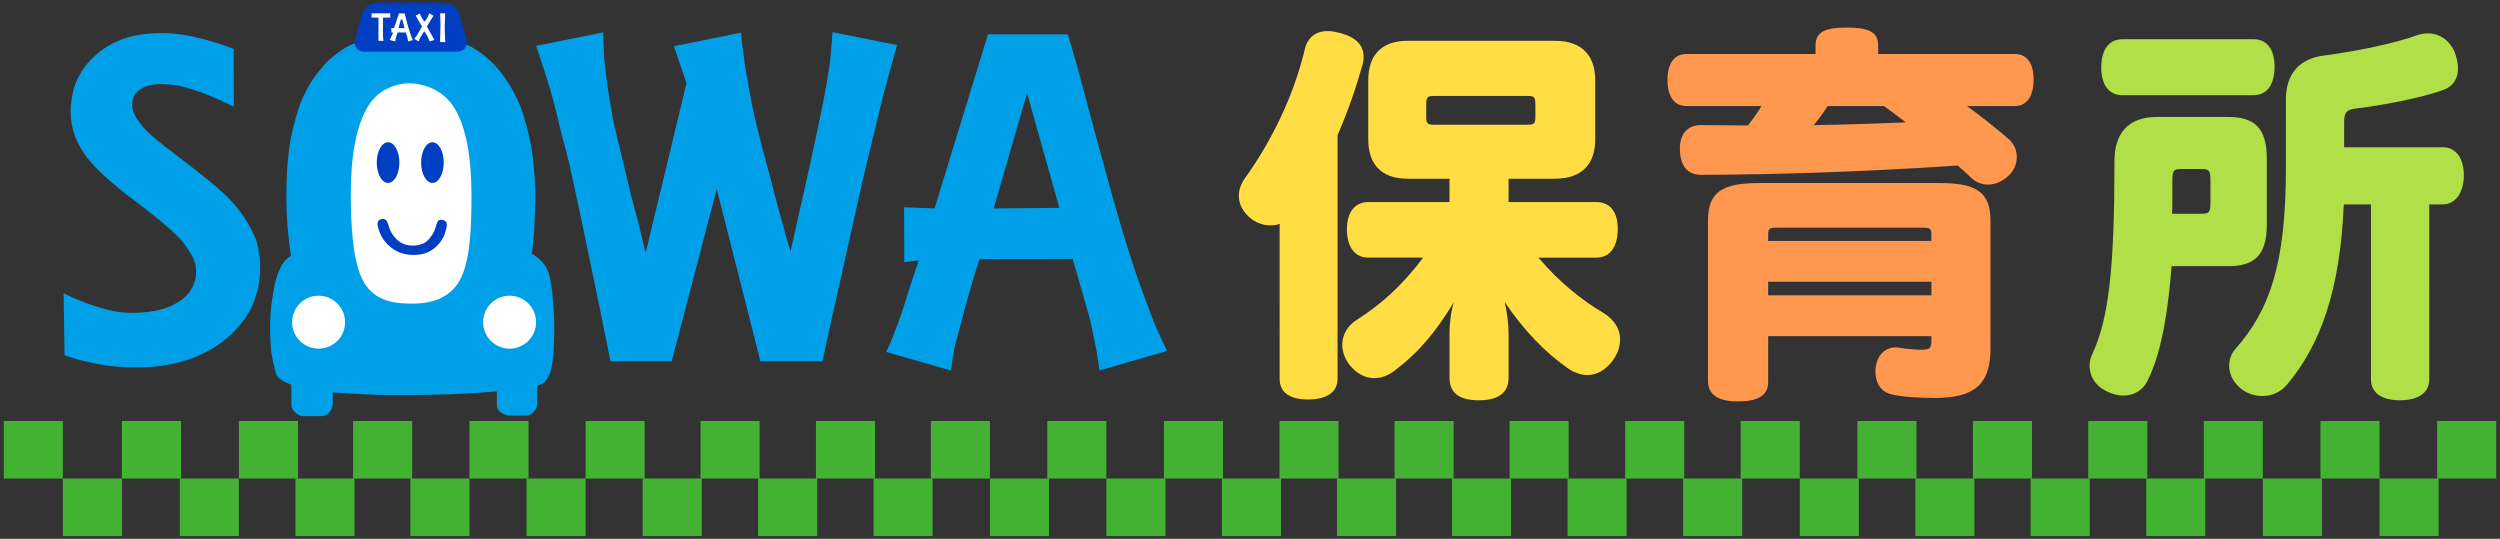
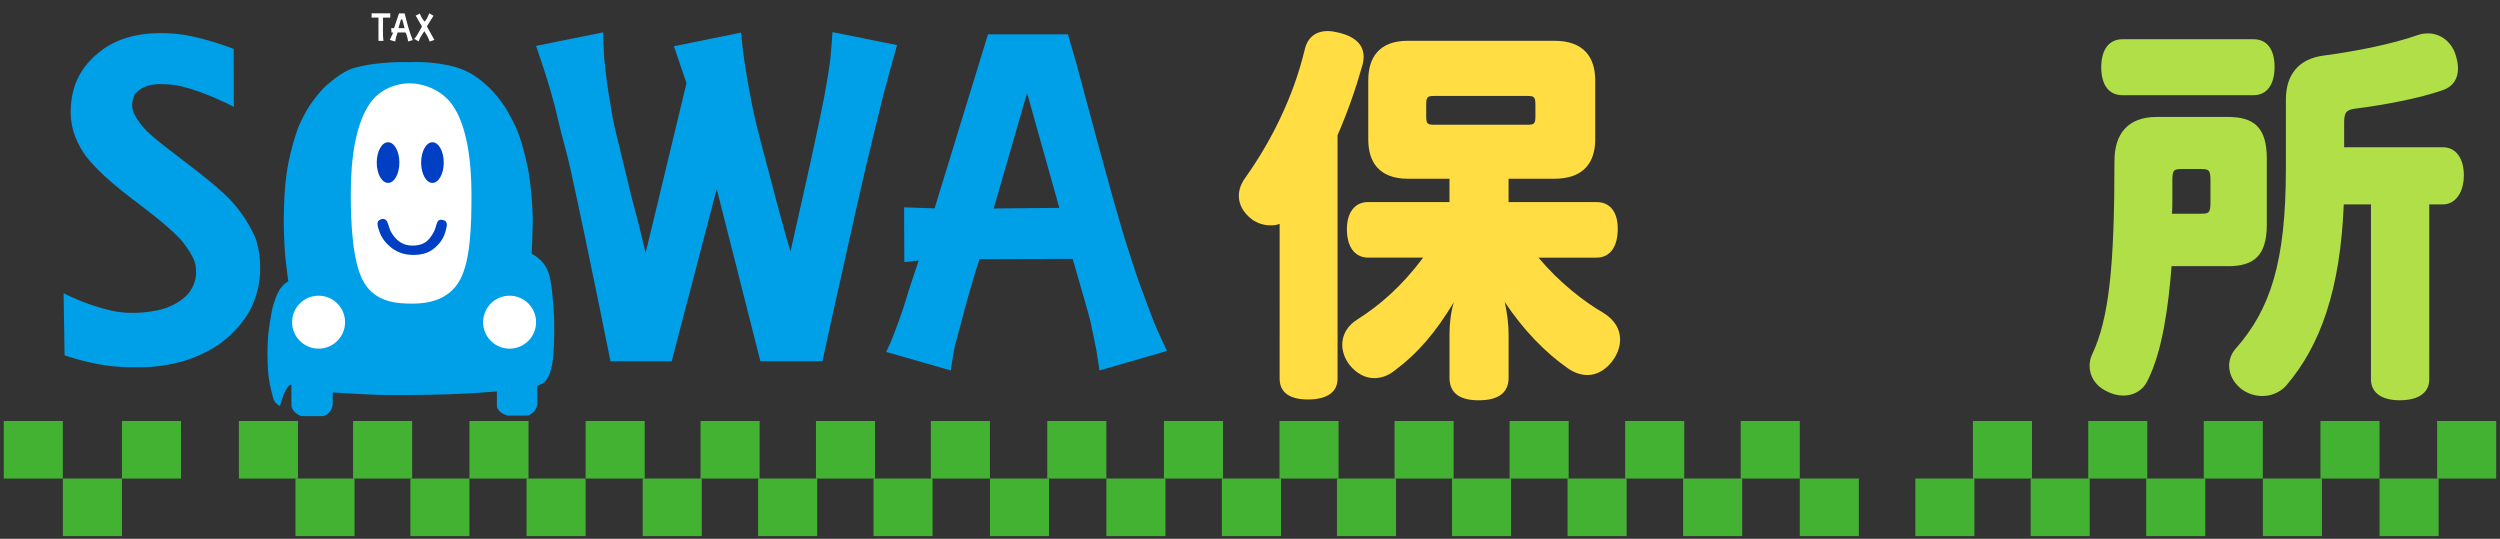
<svg xmlns="http://www.w3.org/2000/svg" version="1.1" id="_x39_28x200" x="0px" y="0px" viewBox="0 0 928 200" style="enable-background:new 0 0 928 200;" xml:space="preserve">
  <rect x="0" y="0" width="928" height="200" fill="#333333" stroke="none" />
  <style type="text/css">
	.st0{fill:#00A0E9;}
	.st1{fill:#FFFFFF;}
	.st2{fill:#003EC3;}
	.st3{fill:#43B232;}
	.st4{fill:#FFDD43;}
	.st5{fill:#FF974E;}
	.st6{fill:#B1DF47;}
</style>
  <g>
    <path class="st0" d="M23.61,108.84l0.36,23.04c0,0,6.75,2.5,15.58,3.8c5.12,0.75,11.66,0.77,16.12,0.54   c3.09-0.16,10.14-1.11,15.68-3.28c4.9-1.92,8.9-4.07,12.56-7.15c4.67-3.94,8.49-8.86,10.35-13.83c2.33-6.2,2.36-10.75,2.31-13.87   s-0.95-7.95-1.91-10.1c-0.23-0.51-2.75-6.42-7.74-12.22c-4.84-5.62-14.36-12.7-22.14-18.67c-5.09-3.91-10.21-7.7-12.9-11.46   c-1.08-1.51-1.67-2.53-2.15-3.58c-1.07-2.38-0.7-4.3-0.07-6.27c0.41-1.27,2.76-3.38,5.73-4.12c3.65-0.92,9.24-0.26,12,0.39   c9.1,2.15,19.4,7.6,19.4,7.6l-0.05-21.5c0,0-12.97-5.16-23-5.73c-4.62-0.26-16.16-0.79-25.4,5.8c-9.53,6.8-11.54,14.8-12.04,21.1   s1.15,12.22,5.09,17.91c1.57,2.27,6.11,7.88,17.94,16.79c6.23,4.69,15.33,11.7,18.71,16.06c2.46,3.18,4.39,6.52,4.59,8.67   c0.18,1.97,0.69,5.29-2.15,9.46c-1.78,2.62-5.52,4.94-9.03,6.16c-3.65,1.27-12.18,2.72-20.14,0.93   C31.91,113.21,23.61,108.84,23.61,108.84z" />
    <path class="st0" d="M223.89,12.01l-24.9,5.02c0,0,3.19,9.34,3.89,11.79c0.17,0.59,2.37,7.14,4.51,16.61   c1.12,4.97,2.94,10.84,4.3,17.04c6.78,30.82,14.92,71.64,14.92,71.64h22.71l16.73-63.96l16.21,63.96h23.03   c0,0,3.82-17.71,4.51-20.62c0.22-0.94,4.85-21.55,5.57-24.97c0.28-1.31,5.12-22.84,5.73-25.31c0.33-1.35,5.89-24.47,6.72-27.68   c0.82-3.22,5.16-18.79,5.16-18.79l-23.97-4.81c0,0-0.41,6.21-0.75,9.63c-0.09,0.92-0.82,6.54-2.38,14.74   c-1.51,7.93-5.31,25.26-5.89,27.84c-0.59,2.58-6.54,29.16-6.54,29.16s-1.91-6.11-2.73-9.42c-0.23-0.91-1.86-6.52-3.98-14.81   c-2.25-8.82-5.79-20.89-7.7-30.72c-1.33-6.81-2.37-12.98-3.01-17.7c-0.7-5.14-0.94-8.54-0.94-8.54l-24.94,5.05   c0,0,1.86,5.45,2.4,7.03c0.54,1.58,2.28,6.68,2.28,6.68l-15.17,63.01c0,0-2.29-9.29-2.91-11.99c-0.16-0.69-2.81-10.28-3.15-12.15   c-0.1-0.57-2.77-11.32-3.23-13.36c-0.15-0.68-2.41-9.71-2.88-12.25c-0.17-0.91-2-11.77-2.22-13.78c-0.1-0.93-0.89-7.08-1.04-9.15   S223.89,12.01,223.89,12.01z" />
    <path class="st0" d="M428.44,119.83c-0.32-0.77-6.09-16.07-6.74-18.25c-0.16-0.53-3.87-11.78-4.49-13.95   c-0.16-0.57-3.4-11.55-3.96-13.59c-0.22-0.78-5.2-18.91-5.71-20.77c-0.34-1.23-7.48-27.89-8.07-30.03   c-0.59-2.14-3.06-10.49-3.06-10.49h-29.67c0,0-1.34,4.37-1.86,6.05c-0.23,0.75-7.18,23.4-7.77,25.33   c-0.38,1.23-6.58,21.45-7.29,23.76c-0.71,2.32-2.91,9.47-2.91,9.47l-11.3-0.41l0.07,20.33l5.37-0.6c0,0-3.4,10.07-3.89,11.68   c-0.33,1.07-0.96,3.29-1.91,6.16c-0.98,2.97-2.1,5.94-2.46,6.93c-0.31,0.83-1.46,3.96-1.98,5.18c-0.52,1.22-1.86,4.01-1.86,4.01   l24,6.88c0,0,0.21-1.57,0.51-3.51c0.32-2.1,0.75-4.62,1.11-6.02c0.29-1.14,2.75-10.22,3.51-13.23c0.44-1.73,2.78-9.81,3.34-11.68   c0.57-1.87,2.15-6.88,2.15-6.88l34.59-0.1c0,0,1.73,5.69,2.08,7.14c0.16,0.66,3.94,13.42,4.54,16.07c0.23,1.02,1.84,8.71,2.2,10.7   s1.15,7.5,1.15,7.5l25.06-7.24C433.19,130.29,429.82,123.12,428.44,119.83z M368.85,77.38l12.4-42.85l11.98,42.63L368.85,77.38z" />
-     <path class="st0" d="M108.15,142.79c0,0,0.03,6,0.03,7.76c0,1.76,2.51,3.92,4.12,3.92c1.61,0,4.96,0,7.31,0   c1.35,0,3.9-1.68,3.9-4.81c0-2.03,0-3.98,0-3.98s12.41,0.79,17.03,0.9c1.43,0.03,6.09,0.08,12,0.04c4.23-0.03,9.15-0.1,13.71-0.25   c3.79-0.12,8.72-0.38,10.43-0.5c1.7-0.13,7.76-0.57,7.76-0.57s0,2.86,0,5.2c0,2.34,3.24,3.78,4.51,3.78s3.48,0,6.13,0   c2.65,0,4.33-2.67,4.33-4.37c0-1.43,0-6.7,0-6.7s1.49-0.49,2.38-1.11c0.89-0.63,1.93-2.49,2.3-3.46c0.13-0.34,0.63-2.02,0.91-3.69   c0.37-2.19,0.51-4.59,0.59-6.41c0.06-1.41,0.17-4,0.16-6.05c-0.01-2.63-0.04-3.62-0.07-4.91c-0.04-1.29-0.47-6.4-0.59-7.77   c-0.21-2.54-0.67-5.79-1.17-7.61c-0.56-2.03-1.56-3.85-2.88-5.23c-1.68-1.75-3.67-2.81-3.67-2.81s0.88-5.91,0.97-9.42   c0.02-0.79,0.3-6.63,0.39-11.09c0.11-5.62-0.79-15.82-1.86-20.91c-1.27-6-3.05-12.58-5.34-16.86c-1.01-1.89-2.13-4.12-3.39-5.98   c-1.86-2.77-4.03-5.28-5.64-6.83c-3.62-3.46-7.37-6.06-11.97-7.45c-8.6-2.59-17.78-1.96-17.78-1.96s-10.95-0.5-20.29,2.14   c-2.15,0.61-5.19,2.04-10.07,6.25c-2.1,1.82-4.8,5.21-6.59,7.88c-1.58,2.36-3.79,7.03-4.26,8.31c-1.07,2.91-2.61,8.3-3.4,12.24   c-1.14,5.65-1.61,11.38-1.74,16.99c-0.06,2.65-0.15,5.72-0.07,8.17c0.14,4.16,0.3,7.89,0.62,10.95c0.54,5.09,1.04,8.39,1.04,8.39   s-1.14,0.58-2.29,1.84c-0.85,0.92-1.89,2.96-2.41,4.44c-0.38,1.08-1.12,2.98-1.53,5.38c-0.35,2.04-0.81,4.75-1.03,6.56   c-0.36,2.99-0.36,4.75-0.43,5.92c-0.06,1.1-0.05,3.34,0,5.33c0.05,1.98,0.15,4.17,0.43,6.31c0.25,1.85,0.48,2.89,0.85,4.45   c0.44,1.85,0.88,3.66,1.13,4.06c0.43,0.69,0.97,1.32,2.17,2.05C106.27,142.16,108.15,142.79,108.15,142.79z" />
+     <path class="st0" d="M108.15,142.79c0,0,0.03,6,0.03,7.76c0,1.76,2.51,3.92,4.12,3.92c1.61,0,4.96,0,7.31,0   c1.35,0,3.9-1.68,3.9-4.81c0-2.03,0-3.98,0-3.98s12.41,0.79,17.03,0.9c1.43,0.03,6.09,0.08,12,0.04c4.23-0.03,9.15-0.1,13.71-0.25   c3.79-0.12,8.72-0.38,10.43-0.5c1.7-0.13,7.76-0.57,7.76-0.57s0,2.86,0,5.2c0,2.34,3.24,3.78,4.51,3.78s3.48,0,6.13,0   c2.65,0,4.33-2.67,4.33-4.37c0-1.43,0-6.7,0-6.7s1.49-0.49,2.38-1.11c0.89-0.63,1.93-2.49,2.3-3.46c0.13-0.34,0.63-2.02,0.91-3.69   c0.37-2.19,0.51-4.59,0.59-6.41c0.06-1.41,0.17-4,0.16-6.05c-0.01-2.63-0.04-3.62-0.07-4.91c-0.04-1.29-0.47-6.4-0.59-7.77   c-0.21-2.54-0.67-5.79-1.17-7.61c-0.56-2.03-1.56-3.85-2.88-5.23c-1.68-1.75-3.67-2.81-3.67-2.81c0.02-0.79,0.3-6.63,0.39-11.09c0.11-5.62-0.79-15.82-1.86-20.91c-1.27-6-3.05-12.58-5.34-16.86c-1.01-1.89-2.13-4.12-3.39-5.98   c-1.86-2.77-4.03-5.28-5.64-6.83c-3.62-3.46-7.37-6.06-11.97-7.45c-8.6-2.59-17.78-1.96-17.78-1.96s-10.95-0.5-20.29,2.14   c-2.15,0.61-5.19,2.04-10.07,6.25c-2.1,1.82-4.8,5.21-6.59,7.88c-1.58,2.36-3.79,7.03-4.26,8.31c-1.07,2.91-2.61,8.3-3.4,12.24   c-1.14,5.65-1.61,11.38-1.74,16.99c-0.06,2.65-0.15,5.72-0.07,8.17c0.14,4.16,0.3,7.89,0.62,10.95c0.54,5.09,1.04,8.39,1.04,8.39   s-1.14,0.58-2.29,1.84c-0.85,0.92-1.89,2.96-2.41,4.44c-0.38,1.08-1.12,2.98-1.53,5.38c-0.35,2.04-0.81,4.75-1.03,6.56   c-0.36,2.99-0.36,4.75-0.43,5.92c-0.06,1.1-0.05,3.34,0,5.33c0.05,1.98,0.15,4.17,0.43,6.31c0.25,1.85,0.48,2.89,0.85,4.45   c0.44,1.85,0.88,3.66,1.13,4.06c0.43,0.69,0.97,1.32,2.17,2.05C106.27,142.16,108.15,142.79,108.15,142.79z" />
    <circle class="st1" cx="118.26" cy="119.59" r="9.83" />
    <circle class="st1" cx="189.16" cy="119.59" r="9.83" />
    <path class="st1" d="M175.01,72.2c0,11.2-0.3,24.35-4.25,31.67c-3.97,7.35-11.6,8.84-17.53,8.84c-6.08,0-14.04-0.5-18.34-8.26   c-4.08-7.36-4.68-21.7-4.68-32.63c0-13.45,1.93-26.26,7.31-33.73c3.6-5,9.63-7.17,14.38-7.17c5.24,0,12.2,2.35,16.29,8.41   C173.33,46.96,175.01,59.69,175.01,72.2z" />
    <ellipse class="st2" cx="144.05" cy="60.35" rx="4.2" ry="7.55" />
    <ellipse class="st2" cx="160.52" cy="60.35" rx="4.2" ry="7.55" />
    <path class="st2" d="M140.55,85.07c0.28,0.71,0.75,3.48,4.23,6.48c2,1.72,4.79,3.08,8.65,3.08c4.27,0,6.66-1.34,8.65-3.25   c2.83-2.73,3.25-5.37,3.58-6.63c0.23-0.89,0.36-1.72-0.13-2.48c-0.3-0.48-1.63-0.9-2.42-0.59c-0.72,0.28-0.93,1.11-1.34,2.46   c-0.33,1.1-0.65,2.21-2.18,4.18c-1.32,1.69-3.11,2.84-6.56,2.84c-3.67,0-5.85-2.04-7.23-4.04c-1.14-1.65-1.15-2.27-1.53-3.31   c-0.44-1.24-0.59-2.26-1.84-2.53c-0.73-0.16-1.85,0.34-2.13,0.97C139.89,83.22,140.38,84.63,140.55,85.07z" />
-     <path class="st2" d="M131.78,14.59c0.55-1.93,2.29-8.26,2.72-9.6S136.15,1,140.9,1s19.92,0,23.55,0s5.42,2.16,5.92,3.94   s2.22,7.86,2.77,9.65c0.55,1.79-0.17,4.56-3.53,4.56c-3.37,0-31.38,0-34.39,0C132.21,19.15,131.23,16.52,131.78,14.59z" />
    <path class="st1" d="M137.94,4.96h6.93v1.58h-2.7c0,0,0.04,1.07,0,2.99c-0.02,0.99-0.05,2.46,0,3.65c0.04,1.11,0.17,1.98,0.17,1.98   h-1.85V6.54h-2.55V4.96z" />
    <path class="st1" d="M154.3,5.79l1.54-0.78c0,0,0.38,0.99,0.67,1.49s1.06,1.5,1.06,1.5s0.52-0.41,1.02-1.36s0.74-1.71,0.74-1.71   l1.59,0.92c0,0-0.66,1.07-1.13,1.78s-1.3,2.22-1.3,2.22l2.76,4.97l-1.76,0.59c0,0-0.34-0.96-0.72-1.73   c-0.38-0.78-1.27-2.11-1.27-2.11s-1.33,2.01-1.56,2.5c-0.24,0.49-0.55,1.3-0.55,1.3l-1.66-0.97c0,0,0.6-0.51,1.06-1.3   s1.85-3.24,1.85-3.24L154.3,5.79z" />
-     <path class="st1" d="M163.36,4.96h1.91c0,0-0.14,2.71-0.18,4.61s0.21,6.04,0.21,6.04h-1.95c0,0,0.15-4.47,0.16-6.12   C163.53,7.86,163.36,4.96,163.36,4.96z" />
    <path class="st1" d="M152.27,12.37c-0.51-1.5-1.02-3.28-1.24-4.19c-0.43-1.74-0.84-3.21-0.84-3.21h-2.08l-1.84,5.47h-1.06   l0.12,1.67l0.63-0.05l-1.27,2.79l2.03,0.55c0,0,0.03-0.4,0.13-0.88c0.12-0.57,0.33-1.26,0.44-1.55c0.2-0.55,0.33-0.92,0.33-0.92   h2.9c0,0,0.37,0.64,0.5,1.15c0.1,0.38,0.19,0.76,0.29,1.17c0.11,0.51,0.18,1.04,0.18,1.04l1.72-0.55   C153.22,14.85,152.73,13.73,152.27,12.37z M147.9,10.45l0.94-3.24h0.46l0.89,3.24H147.9z" />
    <rect x="1.4" y="156.27" class="st3" width="21.93" height="21.37" />
    <rect x="23.34" y="177.63" class="st3" width="21.93" height="21.37" />
    <rect x="45.27" y="156.27" class="st3" width="21.93" height="21.37" />
-     <rect x="66.74" y="177.63" class="st3" width="21.93" height="21.37" />
    <rect x="88.68" y="156.27" class="st3" width="21.93" height="21.37" />
    <rect x="109.68" y="177.63" class="st3" width="21.93" height="21.37" />
    <rect x="131.06" y="156.27" class="st3" width="21.93" height="21.37" />
    <rect x="152.33" y="177.63" class="st3" width="21.93" height="21.37" />
    <rect x="174.26" y="156.27" class="st3" width="21.93" height="21.37" />
    <rect x="195.45" y="177.63" class="st3" width="21.93" height="21.37" />
    <rect x="217.38" y="156.27" class="st3" width="21.93" height="21.37" />
    <rect x="238.57" y="177.63" class="st3" width="21.93" height="21.37" />
    <rect x="260.04" y="156.27" class="st3" width="21.93" height="21.37" />
    <rect x="281.41" y="177.63" class="st3" width="21.93" height="21.37" />
    <rect x="302.88" y="156.27" class="st3" width="21.93" height="21.37" />
    <rect x="324.25" y="177.63" class="st3" width="21.93" height="21.37" />
    <rect x="345.53" y="156.27" class="st3" width="21.93" height="21.37" />
    <rect x="367.47" y="177.63" class="st3" width="21.93" height="21.37" />
    <rect x="388.75" y="156.27" class="st3" width="21.93" height="21.37" />
    <rect x="410.68" y="177.63" class="st3" width="21.93" height="21.37" />
    <rect x="432.06" y="156.27" class="st3" width="21.93" height="21.37" />
    <rect x="453.58" y="177.63" class="st3" width="21.93" height="21.37" />
    <rect x="474.95" y="156.27" class="st3" width="21.93" height="21.37" />
    <rect x="496.28" y="177.63" class="st3" width="21.93" height="21.37" />
    <rect x="517.66" y="156.27" class="st3" width="21.93" height="21.37" />
    <rect x="538.99" y="177.63" class="st3" width="21.93" height="21.37" />
    <rect x="560.36" y="156.27" class="st3" width="21.93" height="21.37" />
    <rect x="581.88" y="177.63" class="st3" width="21.93" height="21.37" />
    <rect x="603.26" y="156.27" class="st3" width="21.93" height="21.37" />
    <rect x="624.78" y="177.63" class="st3" width="21.93" height="21.37" />
    <rect x="646.15" y="156.27" class="st3" width="21.93" height="21.37" />
    <rect x="668.08" y="177.63" class="st3" width="21.93" height="21.37" />
-     <rect x="689.46" y="156.27" class="st3" width="21.93" height="21.37" />
    <rect x="710.98" y="177.63" class="st3" width="21.93" height="21.37" />
    <rect x="732.35" y="156.27" class="st3" width="21.93" height="21.37" />
    <rect x="753.78" y="177.63" class="st3" width="21.93" height="21.37" />
    <rect x="775.15" y="156.27" class="st3" width="21.93" height="21.37" />
    <rect x="796.67" y="177.63" class="st3" width="21.93" height="21.37" />
    <rect x="818.04" y="156.27" class="st3" width="21.93" height="21.37" />
    <rect x="839.98" y="177.63" class="st3" width="21.93" height="21.37" />
    <rect x="861.35" y="156.27" class="st3" width="21.93" height="21.37" />
    <rect x="883.29" y="177.63" class="st3" width="21.93" height="21.37" />
    <rect x="904.66" y="156.27" class="st3" width="21.93" height="21.37" />
    <path class="st4" d="M475.01,140.64c0,5.05,3.75,7.65,10.53,7.65c6.78,0,10.96-2.6,10.96-7.65V50.19   c3.75-8.66,6.78-17.31,9.09-25.53c0.43-1.3,0.58-2.45,0.58-3.61c0-4.18-2.74-7.21-8.66-8.8c-1.73-0.43-3.32-0.72-4.62-0.72   c-4.62,0-7.65,2.45-8.66,7.21c-4.04,16.73-11.97,33.18-21.93,47.17c-1.59,2.16-2.45,4.47-2.45,6.78c0,3.17,1.59,6.2,4.76,8.66   c2.16,1.59,4.62,2.31,7.07,2.31c1.15,0,2.31-0.14,3.32-0.58V140.64z M569.94,43.41c0,2.74-0.72,2.89-3.17,2.89h-34.19   c-2.45,0-3.17-0.14-3.17-2.89v-4.76c0-2.89,0.72-3.03,3.17-3.03h34.19c2.45,0,3.17,0.14,3.17,3.03V43.41z M528.25,95.63   c-7.93,10.68-16.16,17.74-24.38,22.94c-3.75,2.31-5.63,5.77-5.63,9.38c0,2.45,0.87,5.05,2.6,7.36c2.74,3.46,6.06,5.05,9.23,5.05   c2.6,0,5.05-0.87,7.36-2.6c9.23-6.92,15.44-14.43,22.22-25.53c-1.15,3.75-1.59,8.08-1.59,11.69v16.3c0,5.34,3.32,8.37,10.82,8.37   c7.65,0,11.11-3.03,11.11-8.37v-16.3c0-3.46-0.58-8.22-1.44-11.83c6.92,10.39,15,18.75,23.51,24.67c2.31,1.59,4.76,2.45,7.21,2.45   c3.61,0,7.21-2.02,9.95-6.2c1.44-2.31,2.16-4.62,2.16-7.07c0-3.75-2.02-7.21-6.2-9.81c-7.5-4.33-16.45-11.4-24.09-20.49h21.49   c5.19,0,7.93-4.18,7.93-10.68c0-6.2-2.74-9.95-7.93-9.95h-32.6v-8.66h17.02c10.96,0,15.15-6.2,15.15-14.57V29.85   c0-8.51-4.18-14.71-15.15-14.71h-54.39c-10.68,0-14.71,6.2-14.71,14.71v21.93c0,8.37,4.04,14.57,14.71,14.57h15.44V75H507.9   c-5.05,0-7.93,3.9-7.93,10.1c0,6.49,2.89,10.53,7.93,10.53H528.25z" />
-     <path class="st5" d="M699.34,39.37c2.74,2.02,5.34,3.9,8.08,6.06c-11.4,0.43-22.79,0.87-34.19,1.01c1.88-2.16,3.61-4.62,5.19-7.07   H699.34z M747.81,39.37c4.62,0,7.07-3.75,7.07-9.81s-2.45-9.52-7.07-9.52h-50.64v-3.17c0-4.91-3.32-6.64-11.69-6.64   c-8.22,0-11.54,1.73-11.54,6.64v3.17h-47.9c-4.62,0-7.07,3.61-7.07,9.52c0,6.2,2.45,9.81,7.07,9.81h27.84   c-1.15,1.88-2.45,3.75-3.75,5.48c-0.43,0.58-0.87,1.15-1.3,1.73c-5.77,0-11.69-0.14-17.6-0.14c-4.9,0-7.65,3.46-7.65,8.66   c0,0.14,0,0.29,0,0.43c0.14,6.06,2.74,9.38,7.93,9.38c28.13-0.14,58.14-1.01,95.21-3.46c1.73,1.44,3.32,3.03,4.9,4.47   c1.73,1.73,4.04,2.6,6.35,2.6c2.6,0,5.48-1.15,7.93-3.61c1.88-1.88,2.74-4.33,2.74-6.64c0-2.45-1.01-5.05-3.32-6.92   c-4.33-3.75-9.67-7.93-15.15-11.97H747.81z M716.94,89.43h-60.59v-2.02c0-2.45,0.29-2.89,3.17-2.89h54.24   c2.89,0,3.17,0.43,3.17,2.89V89.43z M656.35,104.58h60.59v5.05h-60.59V104.58z M656.35,124.77h60.59v1.73   c0,2.89-0.72,3.32-3.61,3.32c-2.31,0-5.63-0.29-8.37-0.72c-0.43-0.14-0.87-0.14-1.3-0.14c-3.46,0-6.64,2.31-7.36,7.21   c-0.14,0.58-0.14,1.3-0.14,1.88c0,4.18,2.16,7.36,5.63,8.22c3.75,1.01,9.81,1.44,16.45,1.44c14.71,0,20.63-5.05,20.63-18.32V81.93   c0-10.96-5.63-13.99-19.19-13.99h-66.5c-13.56,0-19.19,3.03-19.19,13.99v59.29c0,5.77,4.33,7.79,11.25,7.79   c6.92,0,11.11-2.02,11.11-7.21V124.77z" />
    <path class="st6" d="M806.24,79.33c0.14-1.59,0.14-3.61,0.14-5.77c0-2.02,0-4.33,0-6.49c0-4.04,0.58-4.33,3.61-4.33h6.92   c3.03,0,3.61,0.29,3.61,4.33v8.08c0,3.9-0.58,4.18-3.61,4.18H806.24z M827.01,98.81c9.52,0,14.43-3.75,14.43-15.44V58.85   c0-11.69-4.9-15.44-14.43-15.44h-26.4c-10.82,0-15.72,6.35-15.72,16.3c0,39.24-2.02,58.43-8.22,71.7   c-0.72,1.44-1.01,2.89-1.01,4.47c0,3.61,2.02,7.21,6.06,9.23c2.16,1.15,4.33,1.73,6.49,1.73c3.75,0,7.21-1.88,8.94-5.48   c5.63-11.11,7.79-27.99,8.94-42.56H827.01z M836.53,35.33c5.05,0,7.79-4.04,7.79-10.53c0-6.35-2.74-10.24-7.79-10.24h-48.62   c-5.19,0-7.93,4.04-7.93,10.39c0,6.49,2.74,10.39,7.93,10.39H836.53z M880.1,75.87v64.92c0,5.05,4.04,7.79,10.68,7.79   c6.92,0,10.96-2.74,10.96-7.79V75.87h5.05c4.9,0,7.79-4.76,7.79-10.82c0-6.2-2.89-10.39-7.79-10.39h-36.64v-9.23   c0-3.46,0.72-4.62,3.75-5.05c11.4-1.44,24.24-3.9,32.89-6.92c3.75-1.3,5.63-4.18,5.63-8.08c0-1.73-0.43-3.75-1.15-5.77   c-1.73-4.47-5.63-7.21-9.95-7.21c-1.3,0-2.45,0.14-3.75,0.58c-9.38,3.32-22.94,6.06-35.06,7.65c-8.94,1.15-13.99,6.78-13.99,16.3   V62.6c0,35.06-5.91,52.37-18.61,66.79c-1.59,1.73-2.45,4.04-2.45,6.35c0,3.03,1.44,6.06,4.18,8.37c2.45,2.02,5.34,2.89,8.22,2.89   c3.32,0,6.64-1.44,8.8-3.9c12.7-14.86,20.05-35.49,21.35-67.23H880.1z" />
  </g>
</svg>